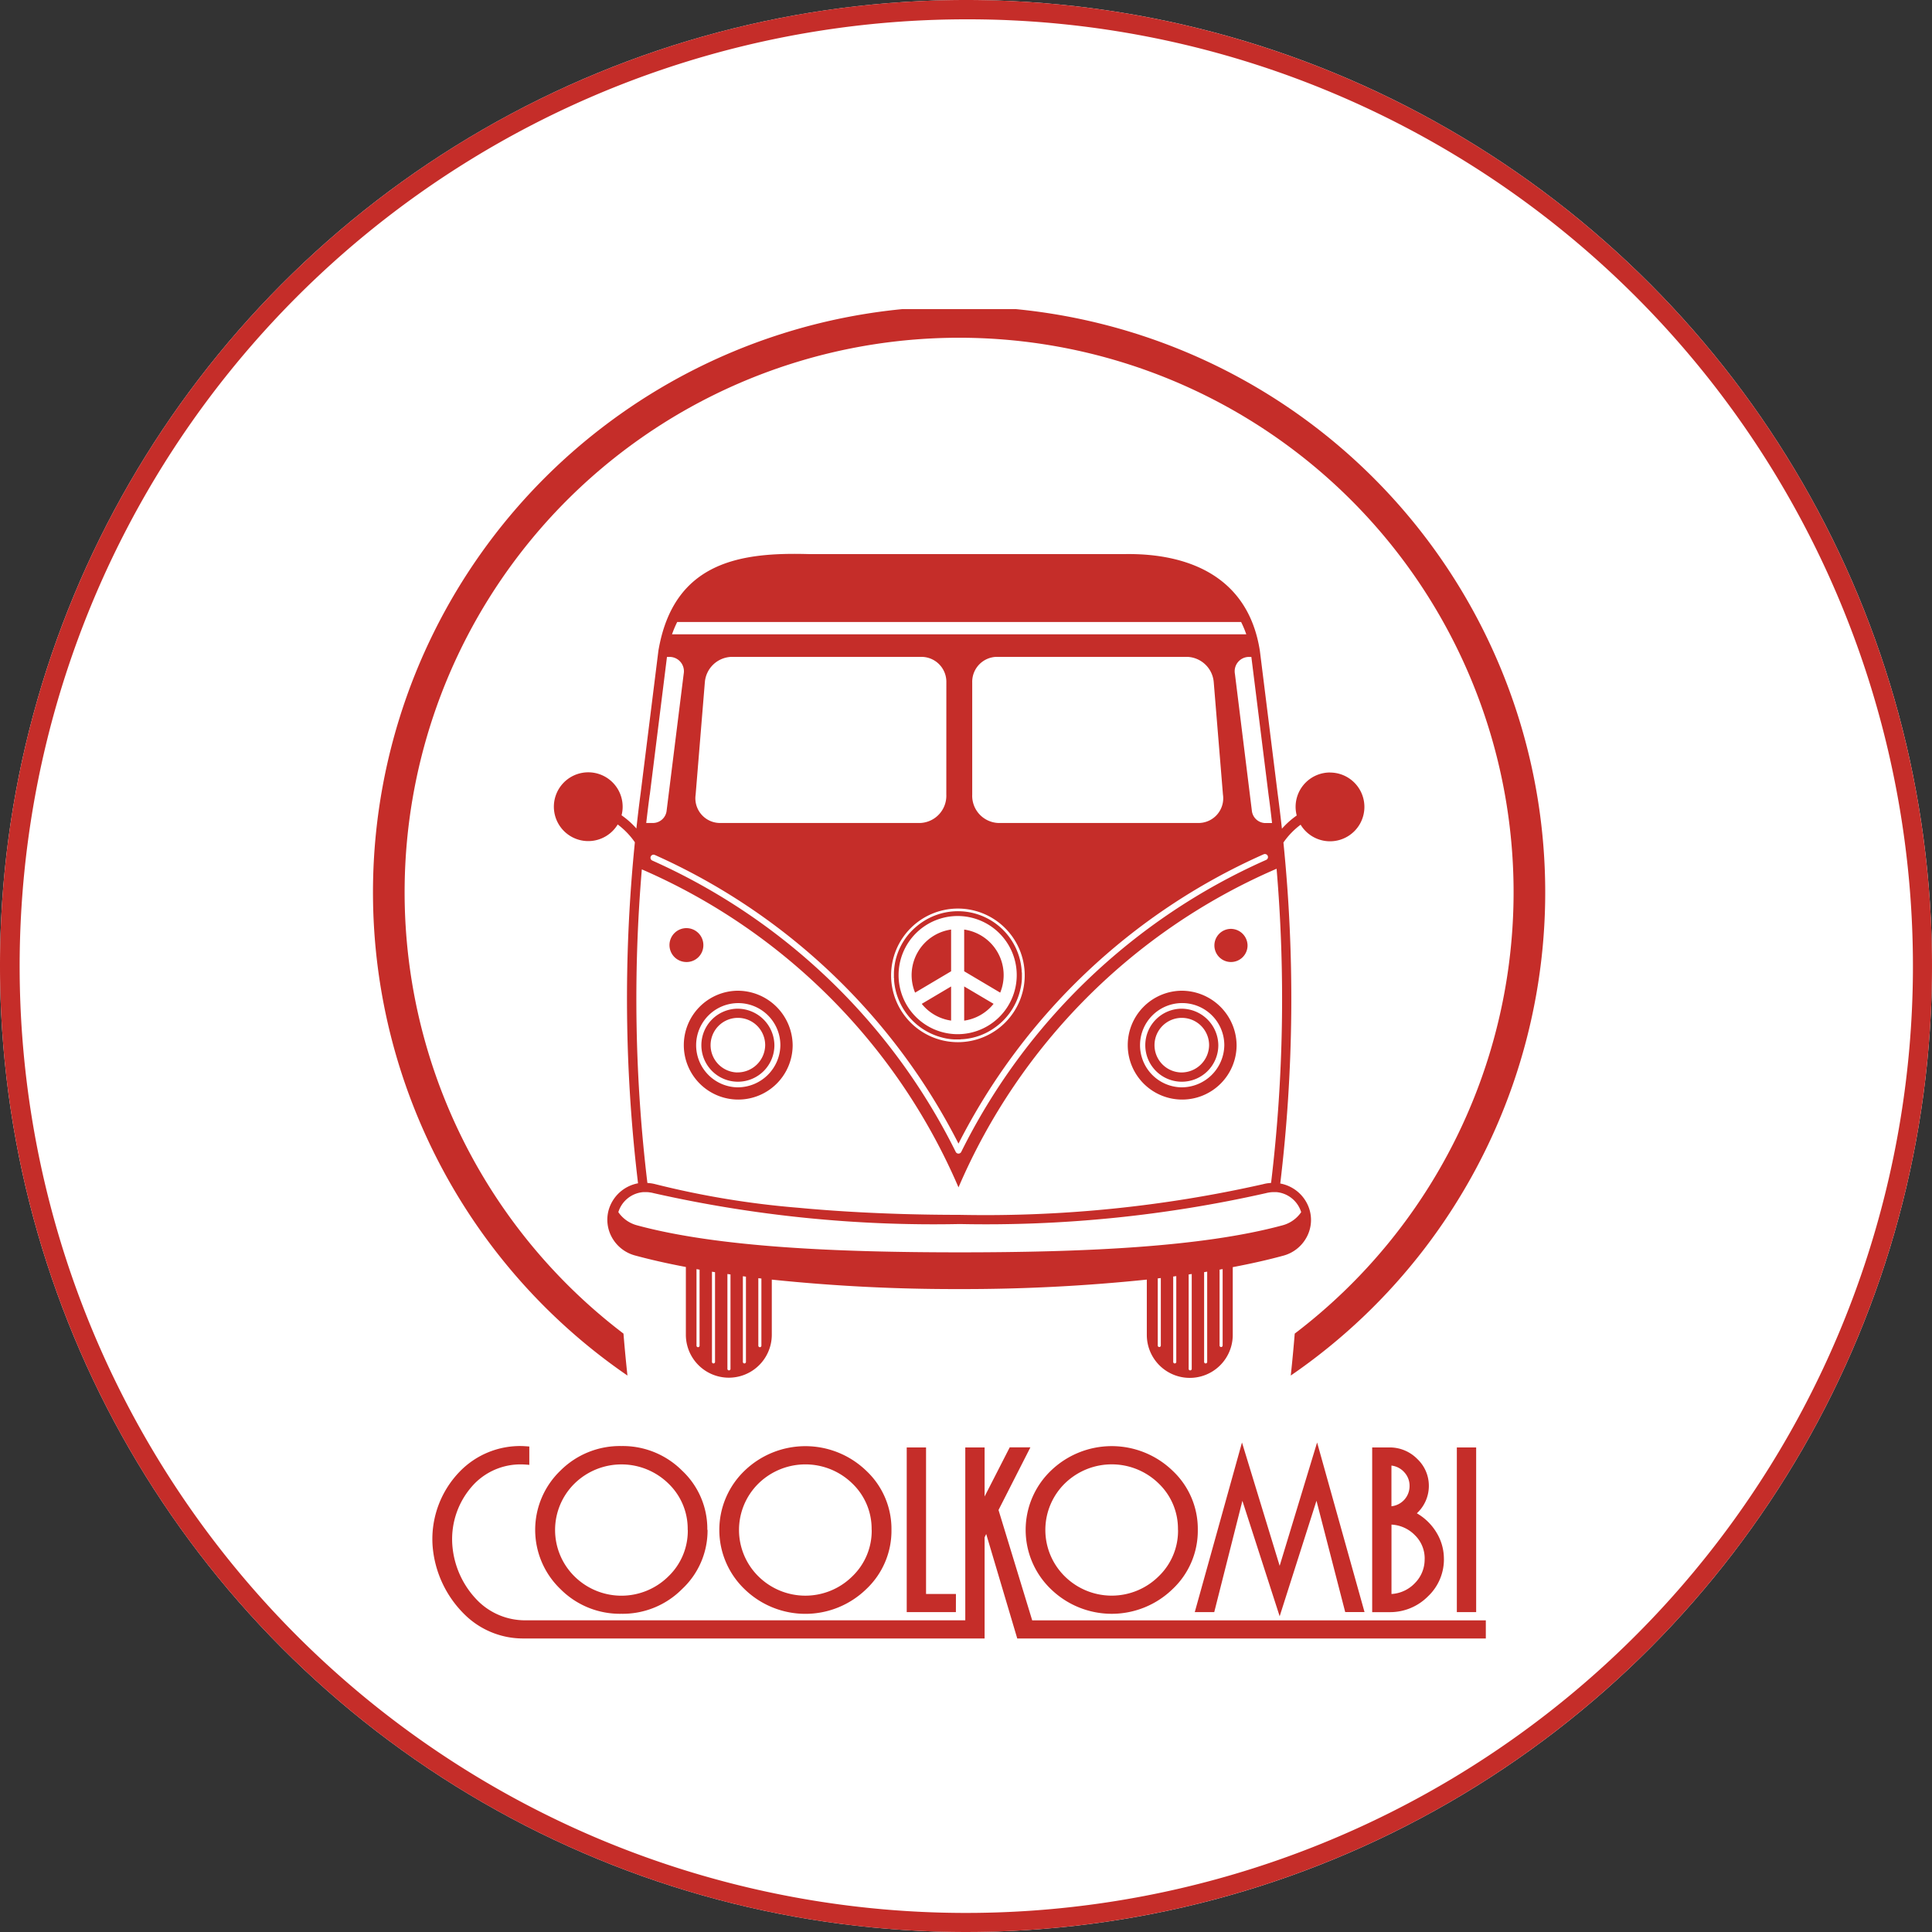
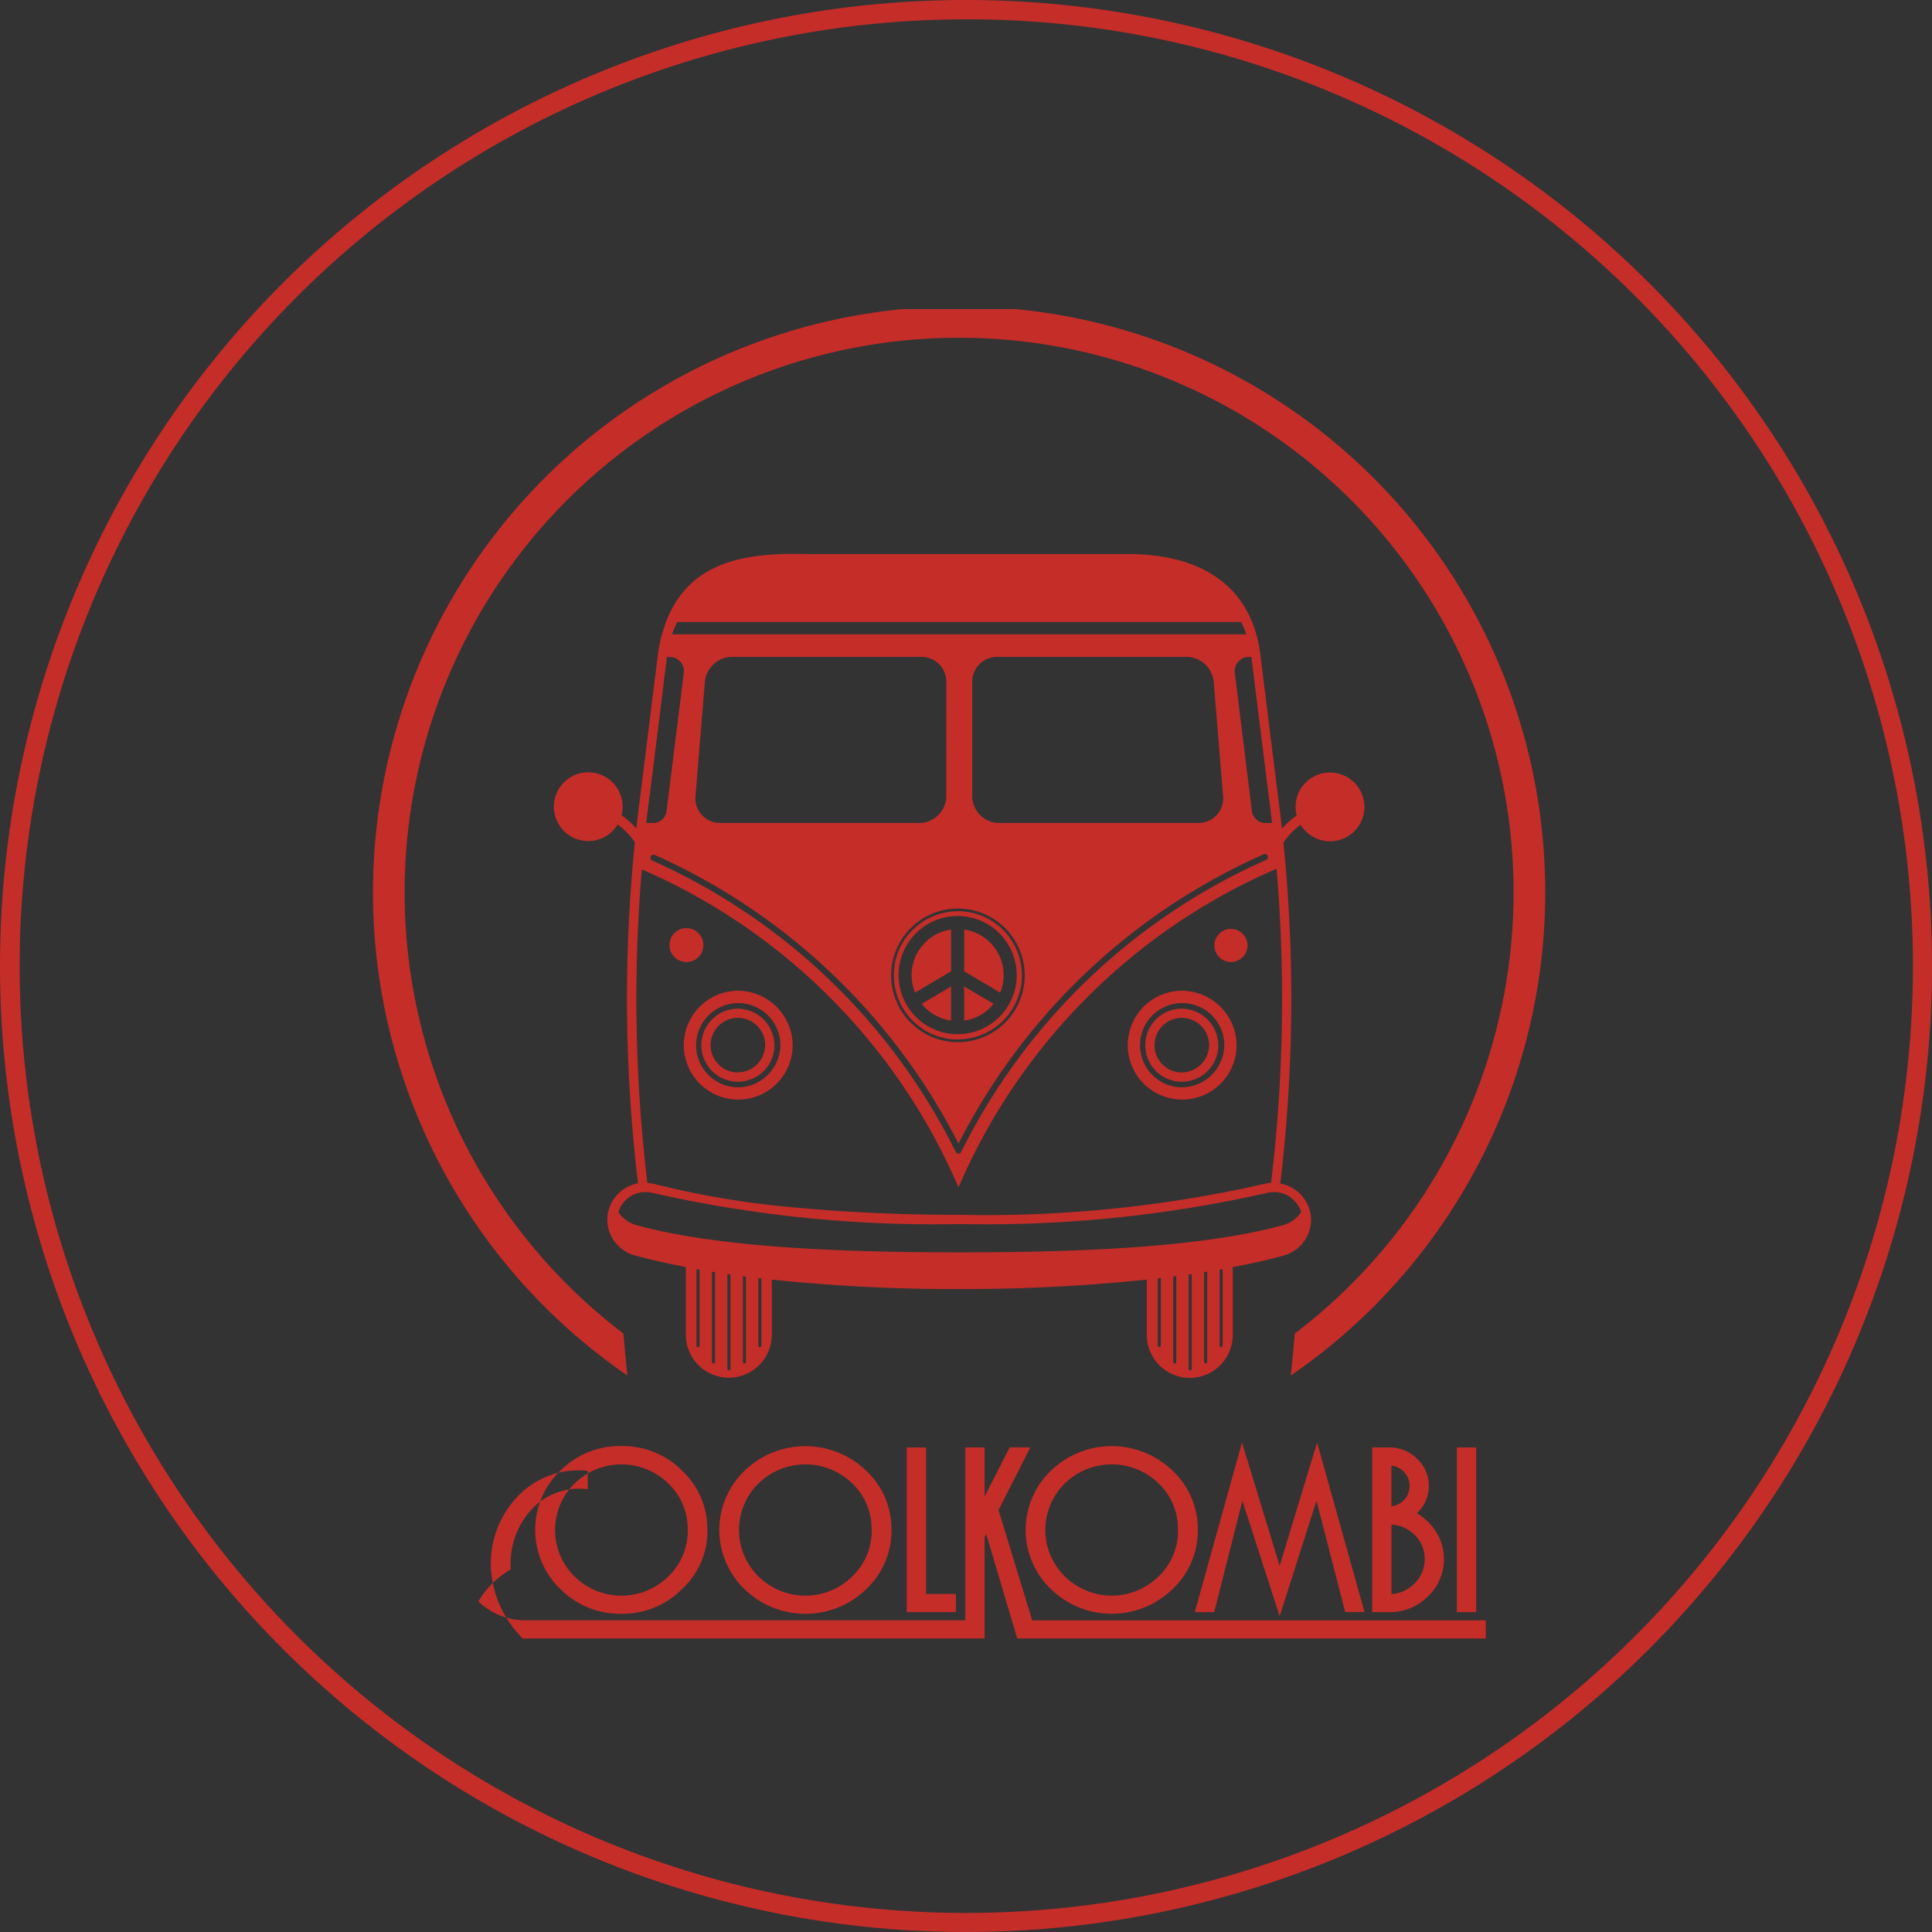
<svg xmlns="http://www.w3.org/2000/svg" width="100" height="100" viewBox="0 0 100 100">
  <rect x="0" y="0" width="100" height="100" fill="#333333" stroke="none" />
  <defs>
    <clipPath id="clip-path">
      <rect id="Rectangle_1" data-name="Rectangle 1" width="61" height="69" transform="translate(-0.306 0.142)" fill="#c52d29" />
    </clipPath>
  </defs>
  <g id="favicon" transform="translate(7221 278)">
-     <circle id="Ellipse_1" data-name="Ellipse 1" cx="50" cy="50" r="50" transform="translate(-7221 -278)" fill="#fff" />
    <path id="Ellipse_1_-_Outline" data-name="Ellipse 1 - Outline" d="M50,1A49.013,49.013,0,0,0,30.927,95.15,49.013,49.013,0,0,0,69.073,4.85,48.692,48.692,0,0,0,50,1m0-1A50,50,0,1,1,0,50,50,50,0,0,1,50,0Z" transform="translate(-7221 -278)" fill="#c52d29" />
    <g id="Group_38" data-name="Group 38" transform="translate(-7201.694 -262.142)">
      <g id="Group_1" data-name="Group 1" clip-path="url(#clip-path)">
-         <path id="Path_1" data-name="Path 1" d="M18.851,35.422a2.817,2.817,0,1,0,2.871,2.816,2.847,2.847,0,0,0-2.871-2.816m0,5a2.18,2.18,0,1,1,2.235-2.18,2.21,2.21,0,0,1-2.235,2.18m0-4.07a1.89,1.89,0,1,0,1.926,1.89,1.91,1.91,0,0,0-1.926-1.89m0,3.3A1.413,1.413,0,1,1,20.3,38.238a1.432,1.432,0,0,1-1.448,1.412m22.977-4.228A2.817,2.817,0,1,0,44.7,38.238a2.846,2.846,0,0,0-2.871-2.816m0,5a2.181,2.181,0,1,1,2.235-2.18,2.21,2.21,0,0,1-2.235,2.18m0-4.07a1.89,1.89,0,1,0,1.925,1.89,1.91,1.91,0,0,0-1.925-1.89m0,3.3a1.413,1.413,0,1,1,1.448-1.412,1.432,1.432,0,0,1-1.448,1.412M17.1,33.078a.877.877,0,1,0-.877.858.867.867,0,0,0,.877-.858M44.39,32.22a.858.858,0,1,0,.877.858.868.868,0,0,0-.877-.858m5.144-8.094a1.78,1.78,0,0,0-1.78,1.78,1.806,1.806,0,0,0,.058.446,4.405,4.405,0,0,0-.766.683c-.067-.605-.139-1.211-.22-1.814l-.922-7.4c-.628-3.986-3.908-5.037-6.941-5H22.549c-3.441-.094-6.981.337-7.776,5l-.921,7.387c-.081.6-.152,1.21-.219,1.816a4.4,4.4,0,0,0-.767-.683,1.78,1.78,0,1,0-.2.476,3.926,3.926,0,0,1,.889.922,80.249,80.249,0,0,0,.164,17.65,1.951,1.951,0,0,0-1.517,1.37,1.882,1.882,0,0,0,.174,1.447,1.939,1.939,0,0,0,1.19.92c.8.217,1.68.416,2.628.595v3.506a2.224,2.224,0,0,0,4.448,0V50.375a91.735,91.735,0,0,0,9.7.489,91.822,91.822,0,0,0,9.711-.49v2.863a2.224,2.224,0,1,0,4.448,0V49.729c.943-.179,1.819-.376,2.614-.593a1.938,1.938,0,0,0,1.19-.92,1.873,1.873,0,0,0,.174-1.447A1.949,1.949,0,0,0,46.96,45.4a80.244,80.244,0,0,0,.164-17.649,3.922,3.922,0,0,1,.89-.922,1.779,1.779,0,1,0,1.521-2.7m-4.071-5.985.891,7.142q.1.727.179,1.457H46.17a.715.715,0,0,1-.681-.648l-.875-7.07a.742.742,0,0,1,.681-.88ZM31.016,25.272V19.466a1.291,1.291,0,0,1,1.258-1.325h9.877a1.428,1.428,0,0,1,1.367,1.325l.476,5.805a1.279,1.279,0,0,1-1.216,1.468H32.353a1.409,1.409,0,0,1-1.337-1.468m-1.341,0a1.41,1.41,0,0,1-1.338,1.468H17.915A1.279,1.279,0,0,1,16.7,25.272l.476-5.805a1.429,1.429,0,0,1,1.367-1.325h9.876a1.291,1.291,0,0,1,1.258,1.325Zm.63,18.065A32.507,32.507,0,0,1,46.092,28.364a.159.159,0,1,1,.129.29A32.174,32.174,0,0,0,30.448,43.763a.159.159,0,0,1-.286,0,32.176,32.176,0,0,0-15.71-15.081.159.159,0,0,1,.13-.29A32.509,32.509,0,0,1,30.306,43.337m-14.56-27H44.934a5.34,5.34,0,0,1,.267.636H15.478a5.437,5.437,0,0,1,.268-.636m-1.42,8.947.89-7.139H15.4a.743.743,0,0,1,.681.88L15.2,26.09a.715.715,0,0,1-.681.649h-.376c.056-.487.115-.973.18-1.459m2.581,28.513a.079.079,0,0,1-.159,0V49.832l.159.028Zm.8.831a.08.08,0,1,1-.159,0V49.965l.159.025Zm.8.36a.08.08,0,1,1-.159,0v-4.9l.159.023Zm.8-.36a.08.08,0,1,1-.159,0V50.2l.159.021Zm.8-.831a.079.079,0,0,1-.159,0V50.3l.159.019Zm20.674,0a.08.08,0,0,1-.159,0V50.311l.159-.018Zm.8.831a.08.08,0,1,1-.159,0V50.215l.159-.021Zm.8.36a.08.08,0,1,1-.159,0V50.107l.159-.023Zm.8-.36a.08.08,0,1,1-.159,0V49.988l.159-.025Zm.8-.831a.08.08,0,0,1-.159,0V49.858l.159-.028Zm4.066-6.911a1.7,1.7,0,0,1-.962.681c-4.217,1.146-10.464,1.4-16.711,1.4s-12.494-.255-16.71-1.4a1.707,1.707,0,0,1-.962-.68,1.476,1.476,0,0,1,1.275-1.036l.056,0c.04,0,.081,0,.122,0s.094,0,.142.009l.06.008a1.391,1.391,0,0,1,.165.034,65.856,65.856,0,0,0,15.853,1.6,65.843,65.843,0,0,0,15.852-1.6,1.571,1.571,0,0,1,.164-.034l.062-.009c.046-.005.093-.008.139-.009s.082,0,.123,0l.056,0a1.476,1.476,0,0,1,1.274,1.035M30.275,31.169a3.458,3.458,0,1,1-3.458,3.458,3.459,3.459,0,0,1,3.458-3.458m16.21,14.2c-.028,0-.056.006-.084.009s-.068.006-.1.01a1.98,1.98,0,0,0-.232.048,65.368,65.368,0,0,1-15.727,1.586c-.982,0-1.951-.015-2.9-.042q-1.139-.034-2.239-.092l-.546-.031q-1.087-.065-2.124-.154l-.515-.047a45.4,45.4,0,0,1-7.4-1.22h0a2.054,2.054,0,0,0-.229-.046c-.035-.005-.071-.008-.106-.011s-.053-.007-.08-.008a79.7,79.7,0,0,1-.288-16.231l.052.023A31.463,31.463,0,0,1,30.306,45.6,31.463,31.463,0,0,1,46.653,29.159l.117-.052a79.788,79.788,0,0,1-.285,16.26m-19.522-10.6v-.277c.01,0,0-.011,0-.011a3.637,3.637,0,0,1,.072-.575,3.245,3.245,0,0,1,1.109-1.818A3.307,3.307,0,0,1,33.577,34.4a.277.277,0,0,0,.011.093v.267c-.011,0,0,.011,0,.021a2.715,2.715,0,0,1-.082.575,3.306,3.306,0,0,1-1.3,1.961,3.222,3.222,0,0,1-1.715.616.287.287,0,0,0-.092.01h-.257c0-.01-.01,0-.021,0a2.885,2.885,0,0,1-.667-.1,3.32,3.32,0,0,1-2.485-2.988.224.224,0,0,0,0-.082M57.1,67.585h-1V59.061h1Zm-2.665-2.752a1.678,1.678,0,0,0-.5-1.224,1.822,1.822,0,0,0-1.218-.554v3.592a1.809,1.809,0,0,0,1.216-.568,1.73,1.73,0,0,0,.5-1.246m-.78-3.775a1.023,1.023,0,0,0-.272-.711A1.047,1.047,0,0,0,52.715,60v2.106a1.05,1.05,0,0,0,.938-1.047m1.778,3.775a2.628,2.628,0,0,1-.828,1.938,2.756,2.756,0,0,1-2,.814h-.885V59.061H52.6a2,2,0,0,1,1.451.595,1.906,1.906,0,0,1,.6,1.4,1.929,1.929,0,0,1-.621,1.414,2.842,2.842,0,0,1,1.029,1.017,2.6,2.6,0,0,1,.371,1.344m-4.108,2.752h-1l-1.487-5.762L46.929,67.8,45,61.823l-1.457,5.762H42.535l2.444-8.78,1.95,6.383,1.938-6.383Zm-9.657-4.258a3.242,3.242,0,0,0-1-2.4,3.475,3.475,0,0,0-4.855,0,3.373,3.373,0,0,0,0,4.812,3.454,3.454,0,0,0,4.851,0,3.264,3.264,0,0,0,1.008-2.411m1.023,0a4.145,4.145,0,0,1-1.305,3.067,4.519,4.519,0,0,1-6.3,0,4.248,4.248,0,0,1,0-6.127,4.535,4.535,0,0,1,6.3,0,4.126,4.126,0,0,1,1.305,3.06M30.171,67.585H27.626V59.061h1v7.586h1.547Zm-4.362-4.258a3.243,3.243,0,0,0-1-2.4,3.475,3.475,0,0,0-4.855,0,3.373,3.373,0,0,0,0,4.812,3.454,3.454,0,0,0,4.85,0,3.265,3.265,0,0,0,1.009-2.411m1.023,0a4.145,4.145,0,0,1-1.305,3.067,4.519,4.519,0,0,1-6.3,0,4.248,4.248,0,0,1,0-6.127,4.535,4.535,0,0,1,6.3,0,4.126,4.126,0,0,1,1.305,3.06m-10.547,0a3.243,3.243,0,0,0-1-2.4,3.475,3.475,0,0,0-4.855,0,3.373,3.373,0,0,0,0,4.812,3.454,3.454,0,0,0,4.851,0,3.265,3.265,0,0,0,1.009-2.411m1.023,0A4.145,4.145,0,0,1,16,66.39a4.329,4.329,0,0,1-3.148,1.281A4.338,4.338,0,0,1,9.7,66.39a4.248,4.248,0,0,1,0-6.127,4.35,4.35,0,0,1,3.156-1.274A4.341,4.341,0,0,1,16,60.262a4.126,4.126,0,0,1,1.305,3.06M7.859,68.949H7.75A4.3,4.3,0,0,1,4.724,67.69a5.576,5.576,0,0,1-1.64-3.552,5.017,5.017,0,0,1,1.453-3.875,4.35,4.35,0,0,1,3.154-1.274c.057,0,.189.008.4.024v.95c-.183-.016-.316-.024-.4-.024a3.341,3.341,0,0,0-2.427.986,4.139,4.139,0,0,0-1.157,3.191A4.577,4.577,0,0,0,5.457,67.03a3.46,3.46,0,0,0,2.4.979v0h22.8V59.061h1V61.6l1.3-2.543h1.07L32.377,62.3l1.744,5.712H57.6v.937H33.347L31.74,63.542l-.083.173v5.234H7.859Zm20.2-33.428,1.864-1.106v-2.16a2.383,2.383,0,0,0-1.864,3.266m1.864-.32-1.519.9a2.378,2.378,0,0,0,1.519.867Zm2.2.9L30.6,35.2V36.97a2.378,2.378,0,0,0,1.519-.867M30.6,34.415l1.864,1.106A2.383,2.383,0,0,0,30.6,32.256Zm-.338-2.86a3.058,3.058,0,1,1-3.058,3.058,3.058,3.058,0,0,1,3.058-3.058M30.339,0A30.33,30.33,0,0,0,13.171,55.34l-.006-.049q-.113-1.059-.2-2.122a28.7,28.7,0,1,1,34.744,0q-.086,1.062-.2,2.122l-.006.049A30.33,30.33,0,0,0,30.339,0" fill="#c52d29" fill-rule="evenodd" />
+         <path id="Path_1" data-name="Path 1" d="M18.851,35.422a2.817,2.817,0,1,0,2.871,2.816,2.847,2.847,0,0,0-2.871-2.816m0,5a2.18,2.18,0,1,1,2.235-2.18,2.21,2.21,0,0,1-2.235,2.18m0-4.07a1.89,1.89,0,1,0,1.926,1.89,1.91,1.91,0,0,0-1.926-1.89m0,3.3A1.413,1.413,0,1,1,20.3,38.238a1.432,1.432,0,0,1-1.448,1.412m22.977-4.228A2.817,2.817,0,1,0,44.7,38.238a2.846,2.846,0,0,0-2.871-2.816m0,5a2.181,2.181,0,1,1,2.235-2.18,2.21,2.21,0,0,1-2.235,2.18m0-4.07a1.89,1.89,0,1,0,1.925,1.89,1.91,1.91,0,0,0-1.925-1.89m0,3.3a1.413,1.413,0,1,1,1.448-1.412,1.432,1.432,0,0,1-1.448,1.412M17.1,33.078a.877.877,0,1,0-.877.858.867.867,0,0,0,.877-.858M44.39,32.22a.858.858,0,1,0,.877.858.868.868,0,0,0-.877-.858m5.144-8.094a1.78,1.78,0,0,0-1.78,1.78,1.806,1.806,0,0,0,.058.446,4.405,4.405,0,0,0-.766.683c-.067-.605-.139-1.211-.22-1.814l-.922-7.4c-.628-3.986-3.908-5.037-6.941-5H22.549c-3.441-.094-6.981.337-7.776,5l-.921,7.387c-.081.6-.152,1.21-.219,1.816a4.4,4.4,0,0,0-.767-.683,1.78,1.78,0,1,0-.2.476,3.926,3.926,0,0,1,.889.922,80.249,80.249,0,0,0,.164,17.65,1.951,1.951,0,0,0-1.517,1.37,1.882,1.882,0,0,0,.174,1.447,1.939,1.939,0,0,0,1.19.92c.8.217,1.68.416,2.628.595v3.506a2.224,2.224,0,0,0,4.448,0V50.375a91.735,91.735,0,0,0,9.7.489,91.822,91.822,0,0,0,9.711-.49v2.863a2.224,2.224,0,1,0,4.448,0V49.729c.943-.179,1.819-.376,2.614-.593a1.938,1.938,0,0,0,1.19-.92,1.873,1.873,0,0,0,.174-1.447A1.949,1.949,0,0,0,46.96,45.4a80.244,80.244,0,0,0,.164-17.649,3.922,3.922,0,0,1,.89-.922,1.779,1.779,0,1,0,1.521-2.7m-4.071-5.985.891,7.142q.1.727.179,1.457H46.17a.715.715,0,0,1-.681-.648l-.875-7.07a.742.742,0,0,1,.681-.88ZM31.016,25.272V19.466a1.291,1.291,0,0,1,1.258-1.325h9.877a1.428,1.428,0,0,1,1.367,1.325l.476,5.805a1.279,1.279,0,0,1-1.216,1.468H32.353a1.409,1.409,0,0,1-1.337-1.468m-1.341,0a1.41,1.41,0,0,1-1.338,1.468H17.915A1.279,1.279,0,0,1,16.7,25.272l.476-5.805a1.429,1.429,0,0,1,1.367-1.325h9.876a1.291,1.291,0,0,1,1.258,1.325Zm.63,18.065A32.507,32.507,0,0,1,46.092,28.364a.159.159,0,1,1,.129.29A32.174,32.174,0,0,0,30.448,43.763a.159.159,0,0,1-.286,0,32.176,32.176,0,0,0-15.71-15.081.159.159,0,0,1,.13-.29A32.509,32.509,0,0,1,30.306,43.337m-14.56-27H44.934a5.34,5.34,0,0,1,.267.636H15.478a5.437,5.437,0,0,1,.268-.636m-1.42,8.947.89-7.139H15.4a.743.743,0,0,1,.681.88L15.2,26.09a.715.715,0,0,1-.681.649h-.376c.056-.487.115-.973.18-1.459m2.581,28.513a.079.079,0,0,1-.159,0V49.832l.159.028Zm.8.831a.08.08,0,1,1-.159,0V49.965l.159.025Zm.8.36a.08.08,0,1,1-.159,0v-4.9l.159.023Zm.8-.36a.08.08,0,1,1-.159,0V50.2l.159.021Zm.8-.831a.079.079,0,0,1-.159,0V50.3l.159.019Zm20.674,0a.08.08,0,0,1-.159,0V50.311l.159-.018Zm.8.831a.08.08,0,1,1-.159,0V50.215l.159-.021Zm.8.36a.08.08,0,1,1-.159,0V50.107l.159-.023Zm.8-.36a.08.08,0,1,1-.159,0V49.988l.159-.025Zm.8-.831a.08.08,0,0,1-.159,0V49.858l.159-.028Zm4.066-6.911a1.7,1.7,0,0,1-.962.681c-4.217,1.146-10.464,1.4-16.711,1.4s-12.494-.255-16.71-1.4a1.707,1.707,0,0,1-.962-.68,1.476,1.476,0,0,1,1.275-1.036l.056,0c.04,0,.081,0,.122,0s.094,0,.142.009l.06.008a1.391,1.391,0,0,1,.165.034,65.856,65.856,0,0,0,15.853,1.6,65.843,65.843,0,0,0,15.852-1.6,1.571,1.571,0,0,1,.164-.034l.062-.009c.046-.005.093-.008.139-.009s.082,0,.123,0l.056,0a1.476,1.476,0,0,1,1.274,1.035M30.275,31.169a3.458,3.458,0,1,1-3.458,3.458,3.459,3.459,0,0,1,3.458-3.458m16.21,14.2c-.028,0-.056.006-.084.009s-.068.006-.1.01a1.98,1.98,0,0,0-.232.048,65.368,65.368,0,0,1-15.727,1.586c-.982,0-1.951-.015-2.9-.042q-1.139-.034-2.239-.092l-.546-.031q-1.087-.065-2.124-.154l-.515-.047a45.4,45.4,0,0,1-7.4-1.22h0a2.054,2.054,0,0,0-.229-.046c-.035-.005-.071-.008-.106-.011s-.053-.007-.08-.008a79.7,79.7,0,0,1-.288-16.231l.052.023A31.463,31.463,0,0,1,30.306,45.6,31.463,31.463,0,0,1,46.653,29.159l.117-.052a79.788,79.788,0,0,1-.285,16.26m-19.522-10.6v-.277c.01,0,0-.011,0-.011a3.637,3.637,0,0,1,.072-.575,3.245,3.245,0,0,1,1.109-1.818A3.307,3.307,0,0,1,33.577,34.4a.277.277,0,0,0,.011.093v.267c-.011,0,0,.011,0,.021a2.715,2.715,0,0,1-.082.575,3.306,3.306,0,0,1-1.3,1.961,3.222,3.222,0,0,1-1.715.616.287.287,0,0,0-.092.01h-.257c0-.01-.01,0-.021,0a2.885,2.885,0,0,1-.667-.1,3.32,3.32,0,0,1-2.485-2.988.224.224,0,0,0,0-.082M57.1,67.585h-1V59.061h1Zm-2.665-2.752a1.678,1.678,0,0,0-.5-1.224,1.822,1.822,0,0,0-1.218-.554v3.592a1.809,1.809,0,0,0,1.216-.568,1.73,1.73,0,0,0,.5-1.246m-.78-3.775a1.023,1.023,0,0,0-.272-.711A1.047,1.047,0,0,0,52.715,60v2.106a1.05,1.05,0,0,0,.938-1.047m1.778,3.775a2.628,2.628,0,0,1-.828,1.938,2.756,2.756,0,0,1-2,.814h-.885V59.061H52.6a2,2,0,0,1,1.451.595,1.906,1.906,0,0,1,.6,1.4,1.929,1.929,0,0,1-.621,1.414,2.842,2.842,0,0,1,1.029,1.017,2.6,2.6,0,0,1,.371,1.344m-4.108,2.752h-1l-1.487-5.762L46.929,67.8,45,61.823l-1.457,5.762H42.535l2.444-8.78,1.95,6.383,1.938-6.383Zm-9.657-4.258a3.242,3.242,0,0,0-1-2.4,3.475,3.475,0,0,0-4.855,0,3.373,3.373,0,0,0,0,4.812,3.454,3.454,0,0,0,4.851,0,3.264,3.264,0,0,0,1.008-2.411m1.023,0a4.145,4.145,0,0,1-1.305,3.067,4.519,4.519,0,0,1-6.3,0,4.248,4.248,0,0,1,0-6.127,4.535,4.535,0,0,1,6.3,0,4.126,4.126,0,0,1,1.305,3.06M30.171,67.585H27.626V59.061h1v7.586h1.547Zm-4.362-4.258a3.243,3.243,0,0,0-1-2.4,3.475,3.475,0,0,0-4.855,0,3.373,3.373,0,0,0,0,4.812,3.454,3.454,0,0,0,4.85,0,3.265,3.265,0,0,0,1.009-2.411m1.023,0a4.145,4.145,0,0,1-1.305,3.067,4.519,4.519,0,0,1-6.3,0,4.248,4.248,0,0,1,0-6.127,4.535,4.535,0,0,1,6.3,0,4.126,4.126,0,0,1,1.305,3.06m-10.547,0a3.243,3.243,0,0,0-1-2.4,3.475,3.475,0,0,0-4.855,0,3.373,3.373,0,0,0,0,4.812,3.454,3.454,0,0,0,4.851,0,3.265,3.265,0,0,0,1.009-2.411m1.023,0A4.145,4.145,0,0,1,16,66.39a4.329,4.329,0,0,1-3.148,1.281A4.338,4.338,0,0,1,9.7,66.39a4.248,4.248,0,0,1,0-6.127,4.35,4.35,0,0,1,3.156-1.274A4.341,4.341,0,0,1,16,60.262a4.126,4.126,0,0,1,1.305,3.06M7.859,68.949H7.75a5.576,5.576,0,0,1-1.64-3.552,5.017,5.017,0,0,1,1.453-3.875,4.35,4.35,0,0,1,3.154-1.274c.057,0,.189.008.4.024v.95c-.183-.016-.316-.024-.4-.024a3.341,3.341,0,0,0-2.427.986,4.139,4.139,0,0,0-1.157,3.191A4.577,4.577,0,0,0,5.457,67.03a3.46,3.46,0,0,0,2.4.979v0h22.8V59.061h1V61.6l1.3-2.543h1.07L32.377,62.3l1.744,5.712H57.6v.937H33.347L31.74,63.542l-.083.173v5.234H7.859Zm20.2-33.428,1.864-1.106v-2.16a2.383,2.383,0,0,0-1.864,3.266m1.864-.32-1.519.9a2.378,2.378,0,0,0,1.519.867Zm2.2.9L30.6,35.2V36.97a2.378,2.378,0,0,0,1.519-.867M30.6,34.415l1.864,1.106A2.383,2.383,0,0,0,30.6,32.256Zm-.338-2.86a3.058,3.058,0,1,1-3.058,3.058,3.058,3.058,0,0,1,3.058-3.058M30.339,0A30.33,30.33,0,0,0,13.171,55.34l-.006-.049q-.113-1.059-.2-2.122a28.7,28.7,0,1,1,34.744,0q-.086,1.062-.2,2.122l-.006.049A30.33,30.33,0,0,0,30.339,0" fill="#c52d29" fill-rule="evenodd" />
      </g>
    </g>
  </g>
</svg>